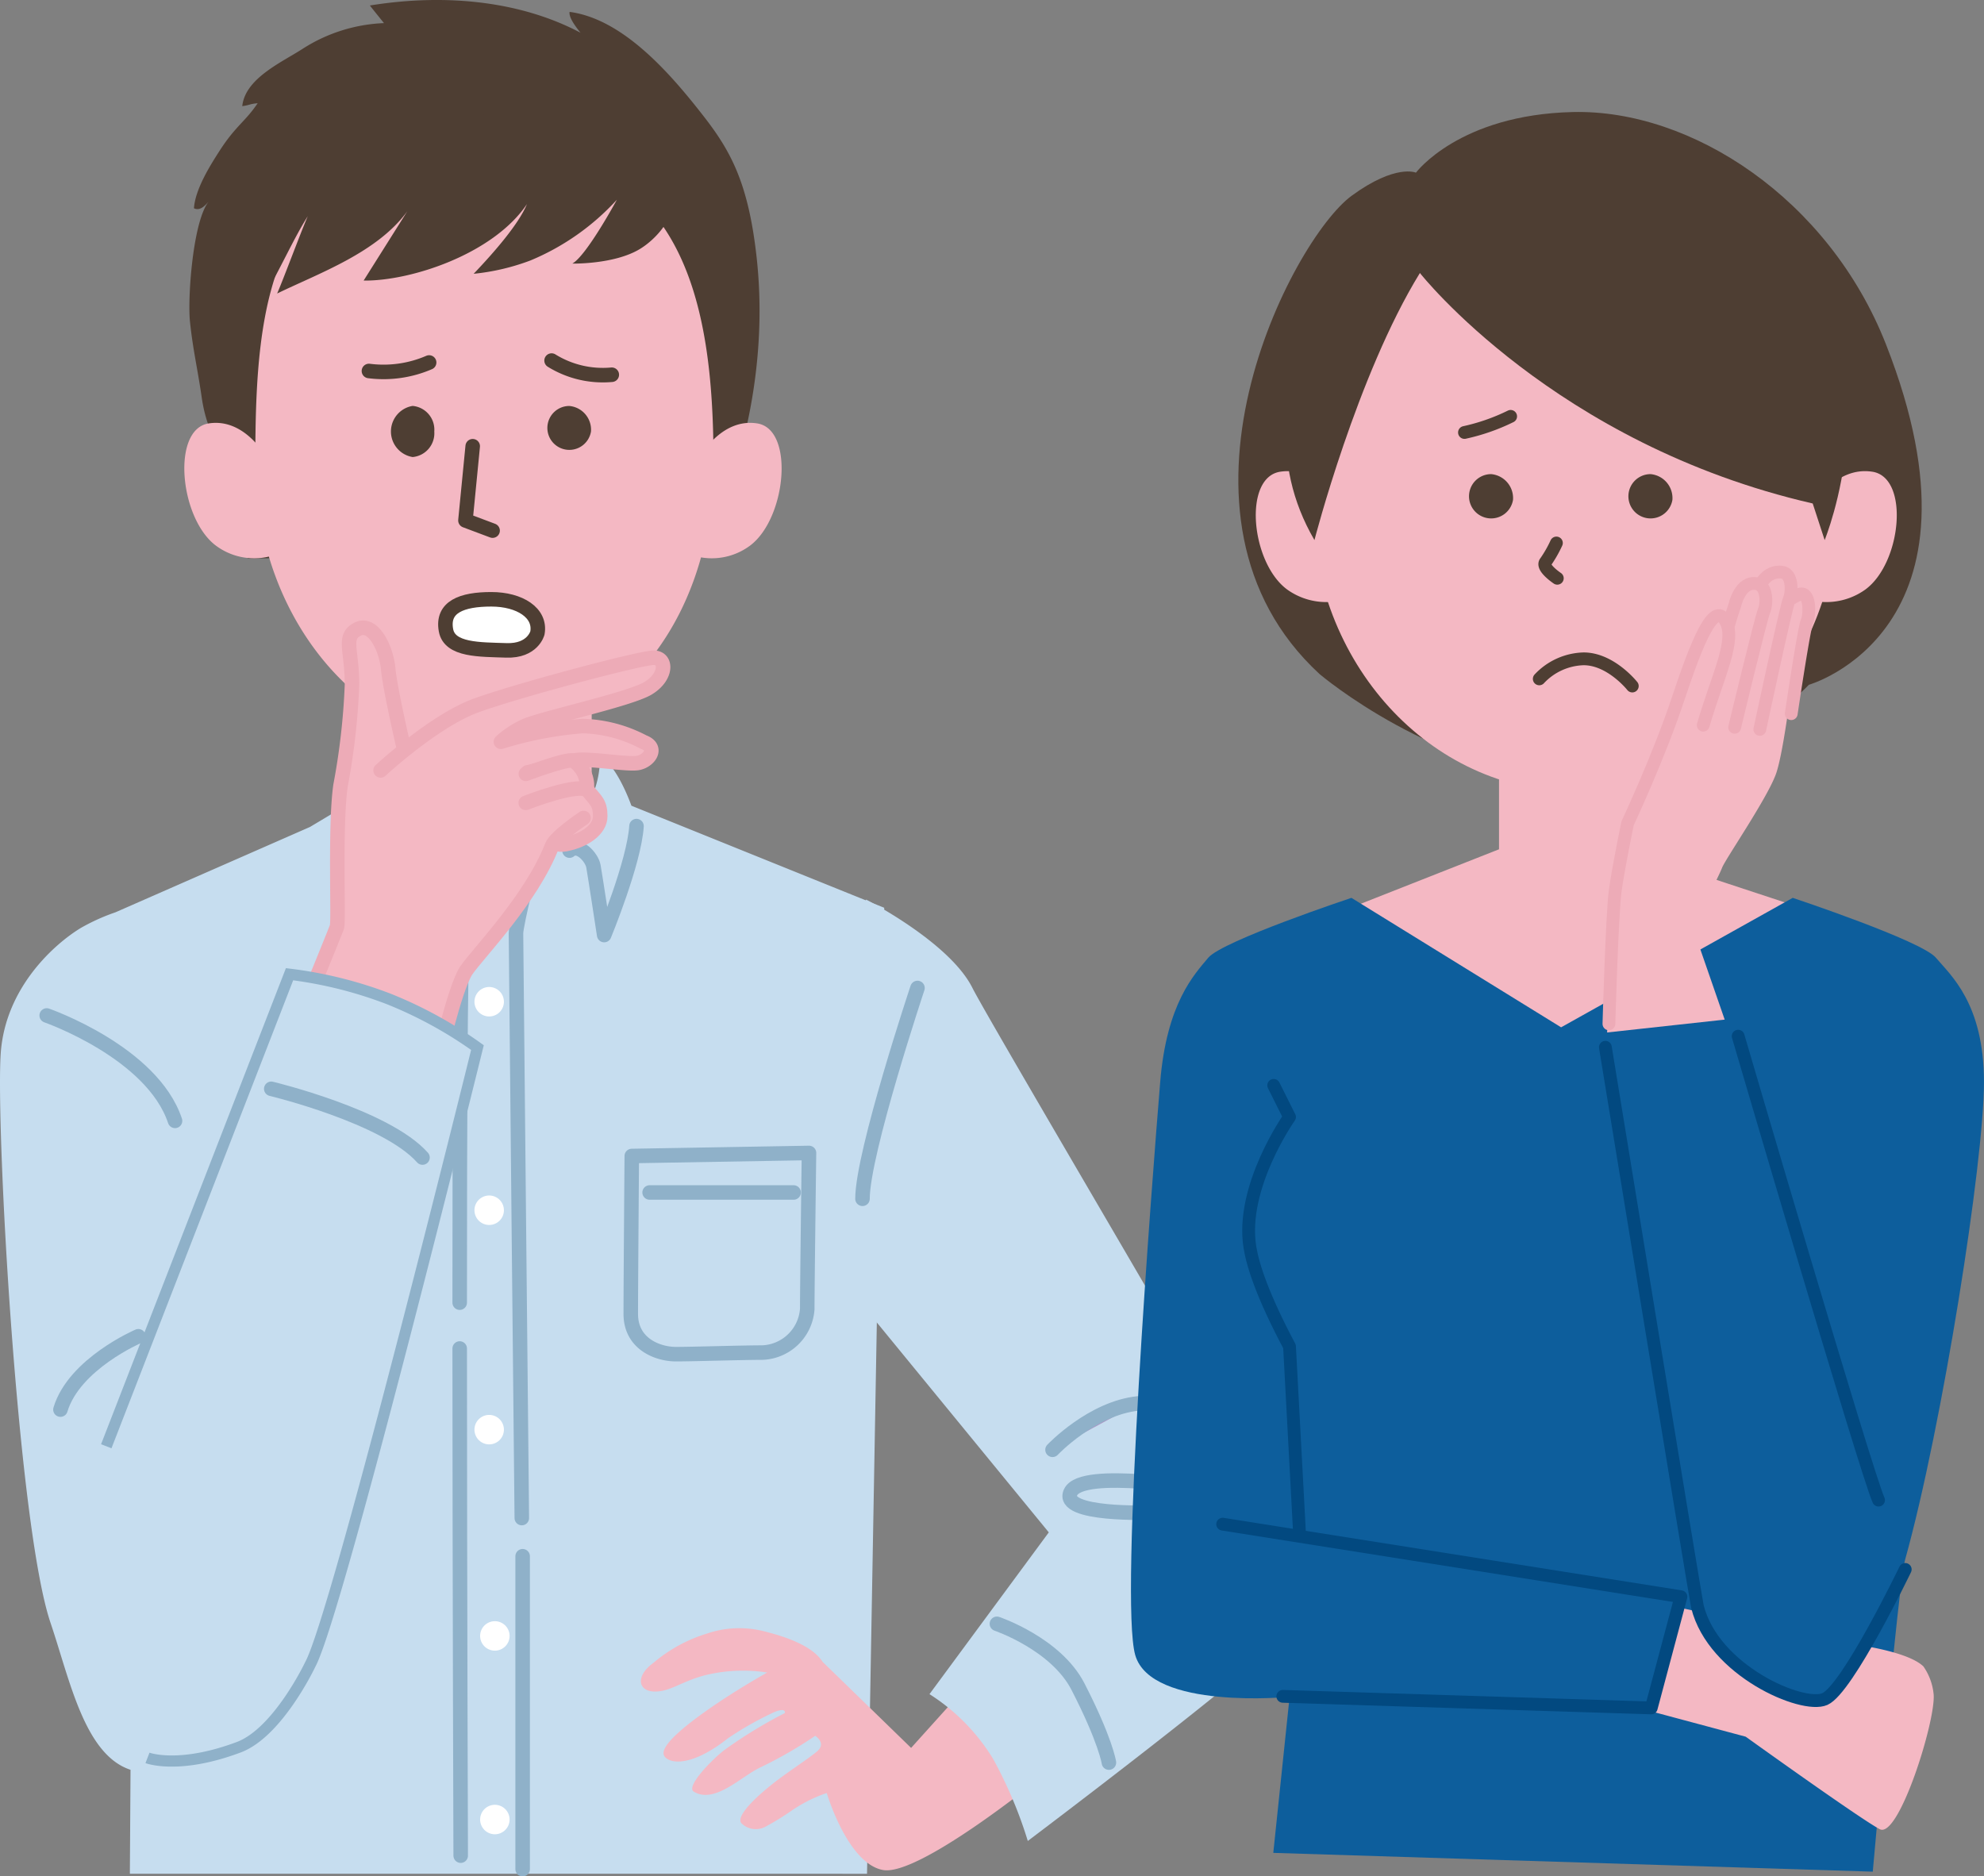
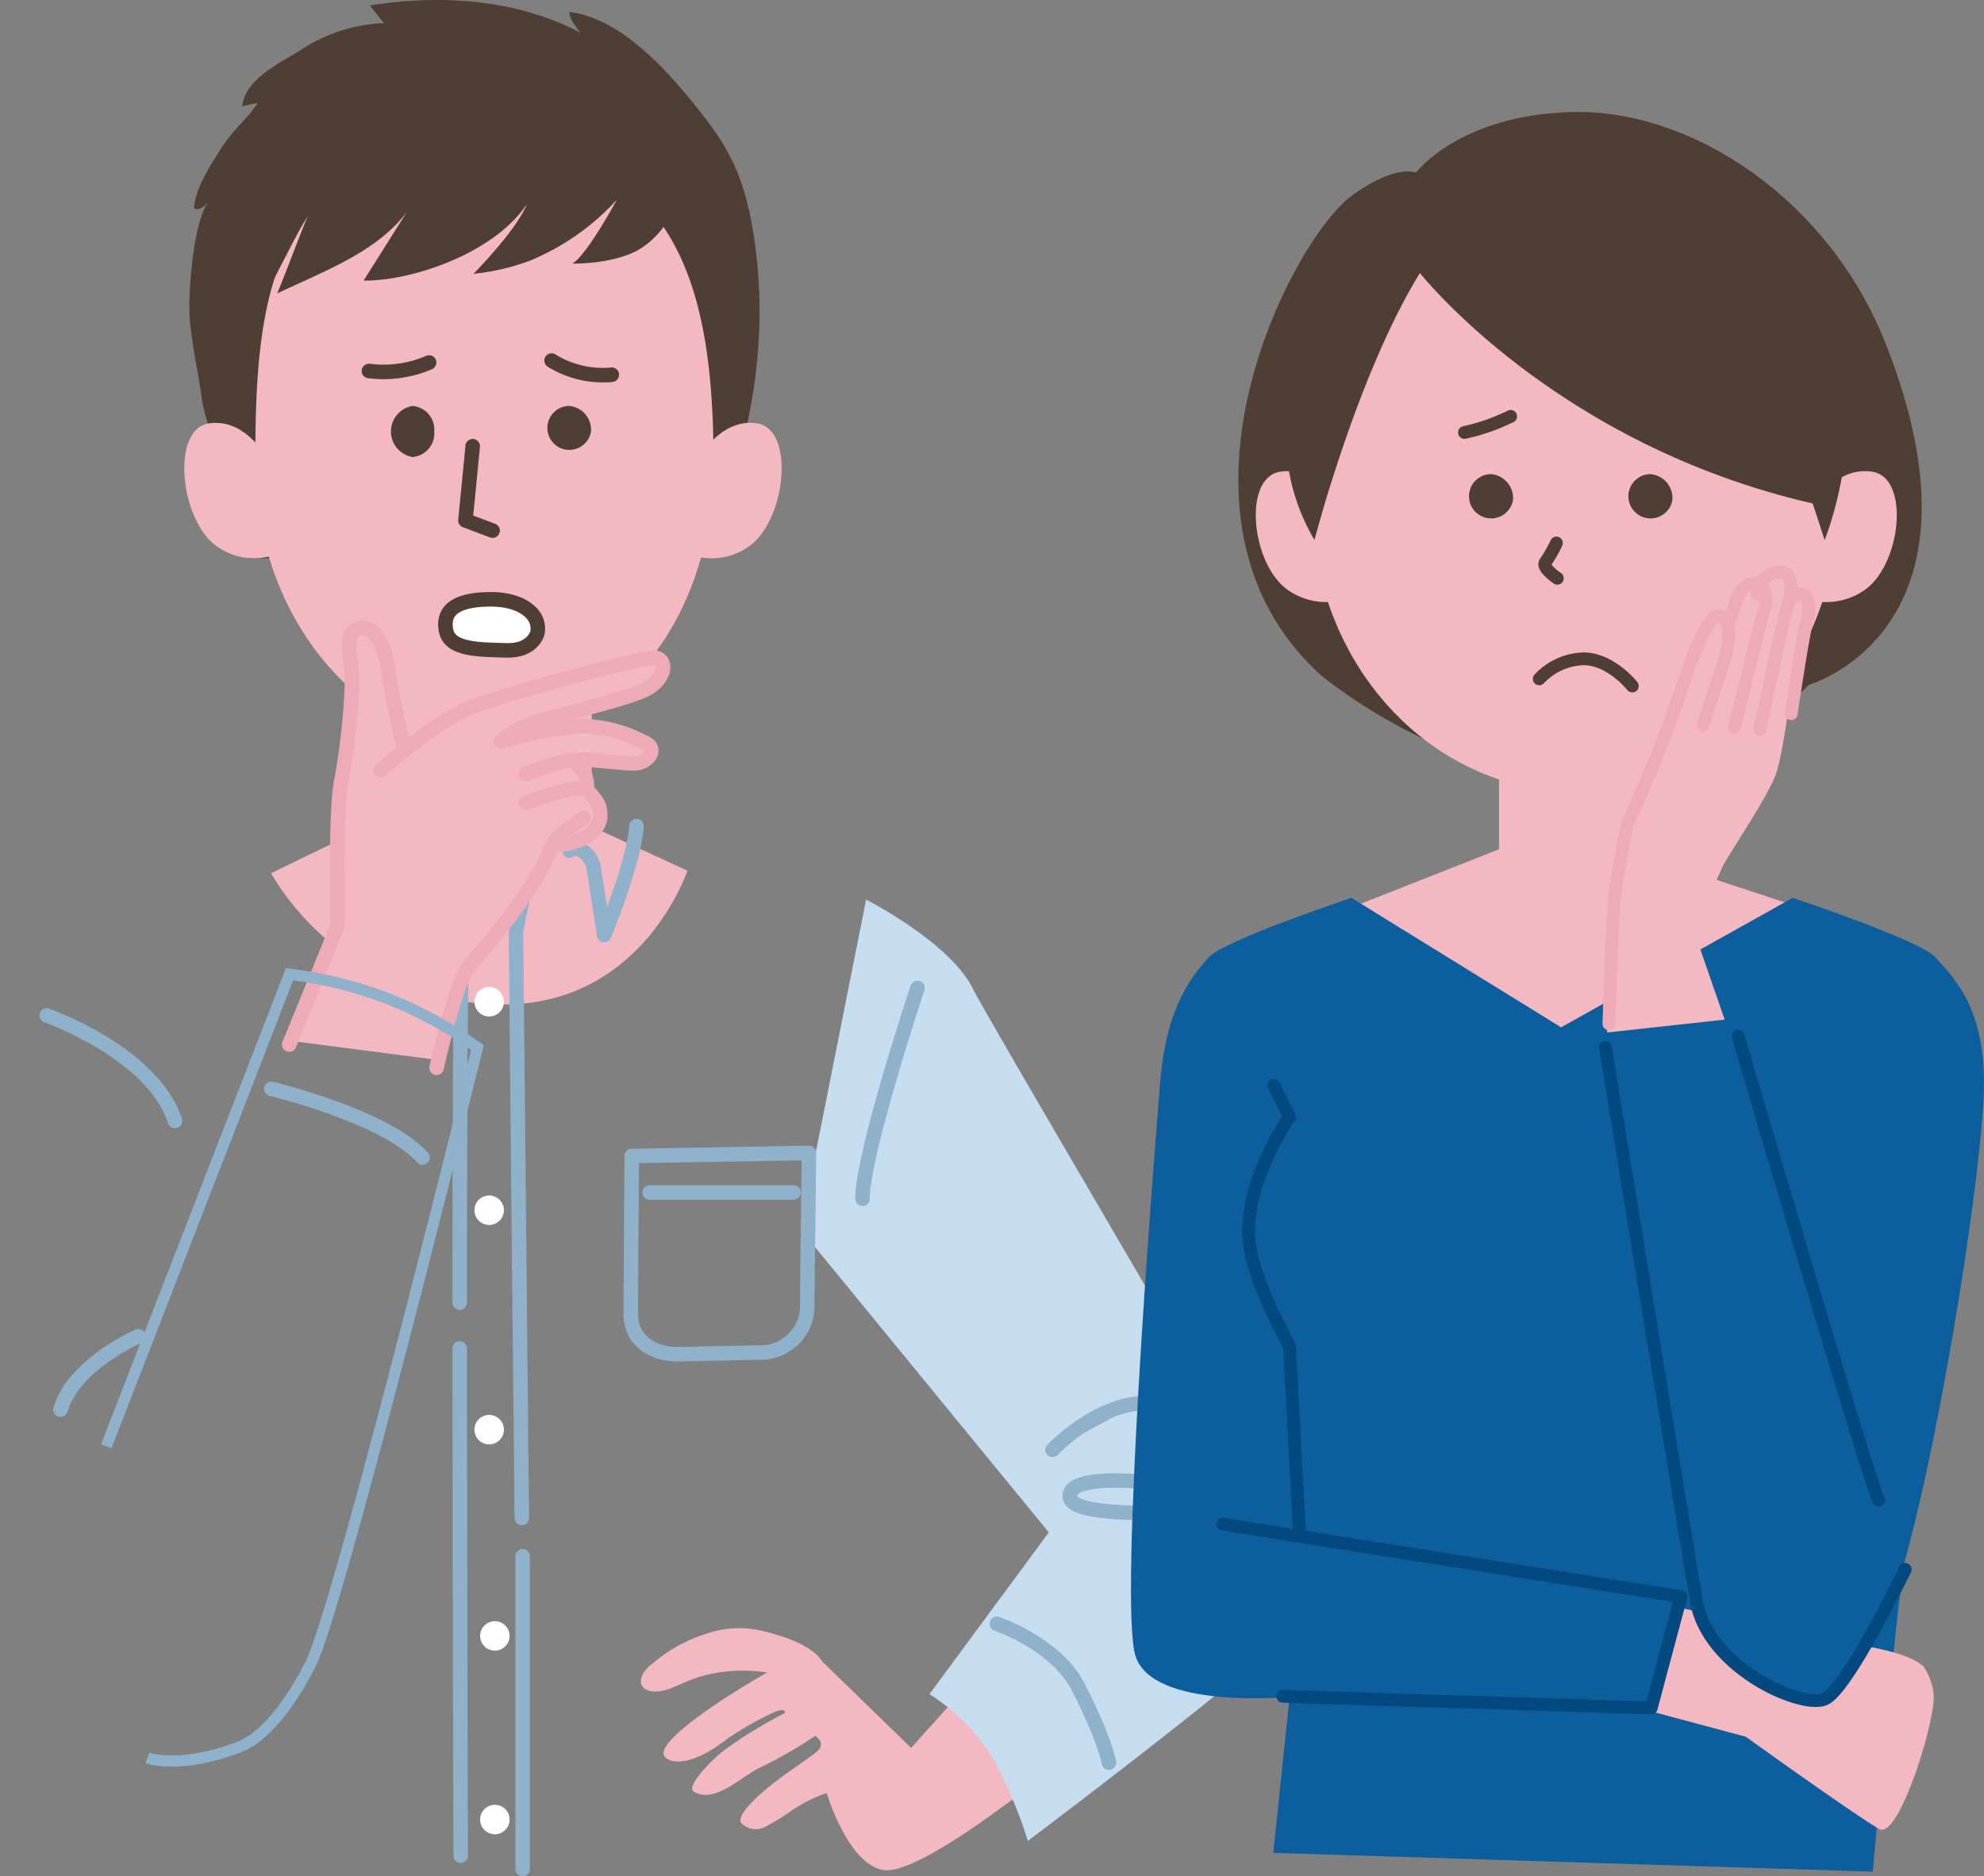
<svg xmlns="http://www.w3.org/2000/svg" data-name="グループ 8153" width="177.536" height="167.912">
  <rect width="100%" height="100%" fill="#808080" stroke="none" />
  <defs>
    <clipPath id="a">
      <path data-name="長方形 3026" fill="none" d="M0 0h177.536v167.912H0z" />
    </clipPath>
  </defs>
  <g data-name="グループ 8152" clip-path="url(#a)">
    <path data-name="パス 40884" d="M22.216 49.969c-.551 0-2.259-7.849-2.4-8.439-.643-2.645-1.381-3.3-1.771-6-.37-2.56-.782-4.22-1.048-6.772-.218-2.09.259-9.04 1.715-10.775-.331.394-.805.93-1.357.653.12-1.7 1.406-3.766 2.325-5.189 1.423-2.2 2.271-2.563 3.377-4.21-.781.076-.634.153-1.378.263.257-2.478 3.5-3.908 5.367-5.109a14.527 14.527 0 017.314-2.323C34.276 1.964 33.167.593 33.1.491 40.222-.657 46.842.227 51.946 2.929c-.332-.417-1.069-1.33-.977-1.865 4.825.637 9.073 5.594 11.938 9.263 2.463 3.155 4.078 6.026 4.812 12.823 1.275 11.814-2.652 22.247-5.165 26.542l-40.338.277" fill="#4e3e33" fill-rule="evenodd" />
    <path data-name="パス 40885" d="M23.912 41.049s-1.941-3.687-5.25-3.156-2.607 8.4.6 10.89a5.731 5.731 0 005.986.6z" fill="#f4b8c3" fill-rule="evenodd" />
    <path data-name="パス 40886" d="M62.524 41.049s1.941-3.687 5.25-3.156 2.607 8.4-.6 10.89a5.733 5.733 0 01-5.987.6z" fill="#f4b8c3" fill-rule="evenodd" />
    <path data-name="パス 40887" d="M52.947 63.715c6.308-3.975 10.9-11.9 10.9-22.377 0-14.45-2.725-28.308-20.5-28.308-19.32 0-20.5 13.858-20.5 28.308 0 10.087 4.877 18.367 11.392 22.456v9.5l-9.991 4.853a23.971 23.971 0 0019.19 11.673C57.226 90.908 61.51 77.914 61.51 77.914l-8.57-3.955z" fill="#f4b8c3" />
    <path data-name="パス 40888" d="M38.862 38.617a2.136 2.136 0 01-1.938 2.283 2.319 2.319 0 010-4.576 2.135 2.135 0 011.938 2.288" fill="#4e3e33" fill-rule="evenodd" />
    <path data-name="パス 40889" d="M52.884 38.617a1.965 1.965 0 11-1.939-2.288 2.136 2.136 0 011.939 2.288" fill="#4e3e33" fill-rule="evenodd" />
    <path data-name="パス 40890" d="M38.4 32.438a10.273 10.273 0 01-5.386.76" fill="#fff" />
    <path data-name="パス 40891" d="M38.4 32.438a10.273 10.273 0 01-5.386.76" fill="none" stroke="#4e3e33" stroke-linecap="round" stroke-linejoin="round" stroke-width="1.3" />
    <path data-name="パス 40892" d="M49.358 32.266a8.714 8.714 0 005.387 1.268" fill="#fff" />
    <path data-name="パス 40893" d="M49.358 32.266a8.714 8.714 0 005.387 1.268" fill="none" stroke="#4e3e33" stroke-linecap="round" stroke-linejoin="round" stroke-width="1.3" />
    <path data-name="パス 40894" d="M42.3 39.931l-.65 6.641 2.43.912" fill="#f4b8c3" fill-rule="evenodd" />
    <path data-name="パス 40895" d="M42.3 39.931l-.65 6.641 2.43.912" fill="none" stroke="#4e3e33" stroke-linecap="round" stroke-linejoin="round" stroke-width="1.3" />
-     <path data-name="パス 40896" d="M77.585 167.677l1.538-86.444L56.5 72.1s-1.181-3.4-2.673-4.332c-.108-.068-.158 1.035-.3 1.716a8.584 8.584 0 01-3.161 5.153 15.386 15.386 0 00-5.84 2.775c-.7.839-3.019 6.8-3.019 6.8a33.97 33.97 0 00-.939-4.428 35.234 35.234 0 00-2.55-4.025 15.89 15.89 0 01-4.191-5.6c-.146-.44-.484-2.068-.624-2.011-.792.326-2.288 3.955-2.288 3.955L27.742 74l-17.411 7.64a18.119 18.119 0 00-3.076 1.386C4.942 84.419.489 88.317.067 94.237c-.46 6.429 1.507 42.284 4.459 51 1.721 5.081 3.032 11.789 7.154 13.137l-.059 9.3z" fill="#c6ddef" fill-rule="evenodd" />
    <path data-name="パス 40897" d="M36.37 75.977c-.809-.714-1.693 1.34-1.879 2.272s-1.415 6.6-1.415 6.6-2.692-7.2-2.269-11.641" fill="none" stroke="#221815" stroke-linecap="round" stroke-linejoin="round" stroke-width="1.3" />
    <path data-name="パス 40898" d="M50.962 76.119c.809-.714 1.995.591 2.141 1.4s.961 6.157.961 6.157 2.69-6.512 2.893-9.752" fill="none" stroke="#8fb1c9" stroke-linecap="round" stroke-linejoin="round" stroke-width="1.3" />
    <path data-name="パス 40899" d="M36.406 78.445c.537.4 3.757 8.587 4.16 11.539" fill="none" stroke="#221815" stroke-linecap="round" stroke-linejoin="round" stroke-width="1.3" />
    <path data-name="パス 40900" d="M73.607 148.71c-.857-1.357-3.107-2.23-5.494-2.792a8.963 8.963 0 00-4.864.27 13.47 13.47 0 00-4.774 2.612c-1.959 1.425-1.223 3.082 1.119 2.424.923-.26 2.013-.953 3.673-1.354a14.244 14.244 0 015.388-.2s-2.908 1.611-5.583 3.519c-2.1 1.5-4.225 3.264-3.577 4.025.588.691 2.583.772 5.646-1.66a29.432 29.432 0 014.143-2.341c1.12-.457.943.087.943.087a41.322 41.322 0 00-5.447 3.335c-1.214.958-3.414 3.258-2.7 3.693 1.866 1.141 4.266-1.377 5.945-2.162a38.051 38.051 0 004.922-2.83s1.039.635.173 1.385c-.738.64-2.746 1.916-4.095 3-1.951 1.567-3.177 2.969-2.654 3.461a1.83 1.83 0 002.171.26 23.925 23.925 0 002.275-1.4 12.758 12.758 0 013.163-1.591s1.858 6.314 5.034 6.891 13.894-8.111 13.894-8.111 5.35-4.113 1.263-7.928c-3.579-3.34-7.013-1.137-7.013-1.137l-5.629 6.249z" fill="#f4b8c3" fill-rule="evenodd" />
    <path data-name="パス 40901" d="M77.5 80.5s7.468 3.807 9.518 7.908c1.494 2.987 25.209 43.088 27.212 47.1s2.745 8.07.741 10.742-23 18.493-23 18.493a38.965 38.965 0 00-3.087-7.316 17.918 17.918 0 00-5.711-5.823l10.677-14.476-22.219-27.118z" fill="#c6ddef" fill-rule="evenodd" />
    <path data-name="パス 40902" d="M47.616 76.965s-1.444 5.724-1.444 6.567.521 52.315.521 52.315" fill="none" stroke="#8fb1c9" stroke-linecap="round" stroke-linejoin="round" stroke-width="1.3" />
    <path data-name="パス 40903" d="M41.136 120.673c.006 21.749.089 45.384.089 45.384" fill="none" stroke="#8fb1c9" stroke-linecap="round" stroke-linejoin="round" stroke-width="1.3" />
    <path data-name="パス 40904" d="M41.37 85.019c-.177.884-.231 15.2-.235 31.552" fill="none" stroke="#8fb1c9" stroke-linecap="round" stroke-linejoin="round" stroke-width="1.3" />
    <path data-name="パス 40905" d="M39.908 56.4c-.381-2.094 1.416-2.771 4.054-2.771 2.542 0 4.455 1.217 4.128 3.016 0 0-.409 1.637-2.782 1.555s-5.073 0-5.4-1.8" fill="#fff" fill-rule="evenodd" />
    <path data-name="パス 40906" d="M39.908 56.4c-.381-2.094 1.416-2.771 4.054-2.771 2.542 0 4.455 1.217 4.128 3.016 0 0-.409 1.637-2.782 1.555s-5.073 0-5.4-1.8z" fill="none" stroke="#4e3e33" stroke-linecap="round" stroke-linejoin="round" stroke-width="1.3" />
    <path data-name="パス 40907" d="M12.381 119.579s-5.741 2.461-6.972 6.562" fill="none" stroke="#8fb1c9" stroke-linecap="round" stroke-linejoin="round" stroke-width="1.3" />
    <path data-name="パス 40908" d="M4.179 90.872s9.432 3.281 11.483 9.432" fill="none" stroke="#8fb1c9" stroke-linecap="round" stroke-linejoin="round" stroke-width="1.3" />
    <path data-name="パス 40909" d="M82.1 88.411s-4.921 14.764-4.921 18.865" fill="#ac95c5" fill-rule="evenodd" />
    <path data-name="パス 40910" d="M82.1 88.411s-4.921 14.764-4.921 18.865" fill="none" stroke="#8fb1c9" stroke-linecap="round" stroke-linejoin="round" stroke-width="1.3" />
    <path data-name="パス 40911" d="M108.5 133.29c-1-.039-11.643-1.924-12.691.232s7.252 1.828 7.252 1.828" fill="none" stroke="#8fb1c9" stroke-linecap="round" stroke-linejoin="round" stroke-width="1.3" />
    <path data-name="パス 40912" d="M56.535 103.448l15.857-.273s-.156 11.754-.156 13.965a4.19 4.19 0 01-4.036 3.9c-1.842 0-6.14.14-7.72.14s-4.036-.884-4.036-3.6.091-14.132.091-14.132z" fill="none" stroke="#8fb1c9" stroke-linecap="round" stroke-linejoin="round" stroke-width="1.3" />
    <path data-name="パス 40913" d="M45.6 162.825a1.318 1.318 0 11-1.318-1.318 1.319 1.319 0 011.318 1.318" fill="#fff" fill-rule="evenodd" />
    <path data-name="パス 40914" d="M45.6 146.394a1.318 1.318 0 11-1.318-1.318 1.319 1.319 0 011.318 1.318" fill="#fff" fill-rule="evenodd" />
    <path data-name="パス 40915" d="M45.092 127.935a1.318 1.318 0 11-1.318-1.318 1.318 1.318 0 011.318 1.318" fill="#fff" fill-rule="evenodd" />
    <path data-name="パス 40916" d="M45.092 108.3a1.318 1.318 0 11-1.318-1.318 1.319 1.319 0 011.318 1.318" fill="#fff" fill-rule="evenodd" />
    <path data-name="パス 40917" d="M45.092 89.642a1.318 1.318 0 11-1.318-1.318 1.319 1.319 0 011.318 1.318" fill="#fff" fill-rule="evenodd" />
    <path data-name="パス 40918" d="M89.207 145.31s5.279 1.783 7.253 5.62c2.475 4.812 2.77 6.8 2.77 6.8" fill="none" stroke="#8fb1c9" stroke-linecap="round" stroke-linejoin="round" stroke-width="1.3" />
    <path data-name="線 392" fill="none" stroke="#8fb1c9" stroke-linecap="round" stroke-linejoin="round" stroke-width="1.3" d="M46.768 139.264v27.998" />
    <path data-name="パス 40919" d="M94.184 129.739s3.529-3.737 7.681-4.152" fill="#ac95c5" fill-rule="evenodd" />
    <path data-name="パス 40920" d="M94.184 129.739s3.529-3.737 7.681-4.152" fill="none" stroke="#8fb1c9" stroke-linecap="round" stroke-linejoin="round" stroke-width="1.3" />
    <path data-name="線 393" fill="none" stroke="#8fb1c9" stroke-linecap="round" stroke-linejoin="round" stroke-width="1.3" d="M58.131 106.712h12.883" />
    <path data-name="パス 40921" d="M53.265 12.756c-6.76-.647-16.773-6.124-22.381-3.3a16.254 16.254 0 00-8.439 11.741C22.013 24.42 22 31.665 22 31.665c.383-.6.65-3.325 1.181-4.262 1.989-3.5 3.1-6.072 4.357-8.049-.638 1.464-2.106 5.446-2.738 6.912 3.749-1.824 8.944-3.651 11.645-7.358l-3.906 6.2c4.185.055 11.581-2.348 14.615-6.844-.746 1.791-2.876 4.248-4.77 6.237a19.942 19.942 0 005.1-1.2 21.845 21.845 0 007.715-5.427s-2.7 5-3.987 5.714c0 0 3.736.082 6.024-1.291 1.434-.86 3.1-2.735 2.868-4.3-.574-3.873-6.061-5.159-6.831-5.233" fill="#4e3e33" fill-rule="evenodd" />
    <path data-name="パス 40922" d="M25.877 93.126s4-8.625 4.138-9.773.41-9.964.41-10.662 10.456-6.782 10.456-6.782l5.409 7.5 3.663 1.221s-1.744 3.664-2.617 5.409-5.109 5.4-5.607 6.8-2.418 8.031-2.418 8.031z" fill="#f4b8c3" fill-rule="evenodd" />
    <path data-name="パス 40923" d="M25.877 93.475s4.1-10.019 4.275-10.532-.195-9.046.318-12.634a61.359 61.359 0 001.03-9.058c0-3.076-.855-4.272.512-4.955s2.559 1.704 2.73 3.588 1.538 7.69 1.538 7.69" fill="#f4b8c3" fill-rule="evenodd" />
    <path data-name="パス 40924" d="M25.877 93.475s4.1-10.019 4.275-10.532-.195-9.046.318-12.634a61.359 61.359 0 001.03-9.058c0-3.076-.855-4.272.512-4.955s2.559 1.704 2.73 3.588 1.538 7.69 1.538 7.69" fill="none" stroke="#edabb7" stroke-linecap="round" stroke-linejoin="round" stroke-width="1.3" />
    <path data-name="パス 40925" d="M34.058 68.942s4.785-4.443 8.545-5.81 14.7-4.273 15.892-4.273 1.2 1.709-.512 2.735-9.741 2.734-11.108 3.417a8.47 8.47 0 00-2.051 1.368 33.3 33.3 0 017.314-1.407 12.337 12.337 0 015.436 1.428c1.367.512.512 1.708-.513 1.879s-4.889-.534-5.743-.193-4.1 1.026-4.1 1.026" fill="#f4b8c3" fill-rule="evenodd" />
    <path data-name="パス 40926" d="M34.058 68.942s4.785-4.443 8.545-5.81 14.7-4.273 15.892-4.273 1.2 1.709-.512 2.735-9.741 2.734-11.108 3.417a8.47 8.47 0 00-2.051 1.368 33.3 33.3 0 017.314-1.407 12.337 12.337 0 015.436 1.428c1.367.512.512 1.708-.513 1.879s-4.889-.534-5.743-.193-4.1 1.026-4.1 1.026" fill="none" stroke="#edabb7" stroke-linecap="round" stroke-linejoin="round" stroke-width="1.3" />
    <path data-name="パス 40927" d="M47.055 69.248s3.873-1.453 4.264-1.161a2.782 2.782 0 011.2 2.05 4.732 4.732 0 01-.171 1.368" fill="#f4b8c3" fill-rule="evenodd" />
    <path data-name="パス 40928" d="M47.055 69.248s3.873-1.453 4.264-1.161a2.782 2.782 0 011.2 2.05 4.732 4.732 0 01-.171 1.368" fill="none" stroke="#edabb7" stroke-linecap="round" stroke-linejoin="round" stroke-width="1.3" />
    <path data-name="パス 40929" d="M47.046 71.847s4.893-1.919 5.577-1.065 1.088 1.065 1.088 2.261-1.411 2.177-3.111 2.5c-.712.136-.968-.161-.968-.161" fill="#f4b8c3" fill-rule="evenodd" />
    <path data-name="パス 40930" d="M47.046 71.847s4.893-1.919 5.577-1.065 1.088 1.065 1.088 2.261-1.411 2.177-3.111 2.5c-.712.136-.968-.161-.968-.161" fill="none" stroke="#edabb7" stroke-linecap="round" stroke-linejoin="round" stroke-width="1.3" />
    <path data-name="パス 40931" d="M52.219 73.2s-2.5 1.662-2.824 2.5c-1.856 4.76-6.617 9.6-7.667 11.135s-2.663 8.716-2.663 8.716" fill="none" stroke="#edabb7" stroke-linecap="round" stroke-linejoin="round" stroke-width="1.3" />
-     <path data-name="パス 40932" d="M9.51 129.421l16.4-42.24a37.4 37.4 0 018.846 2.2 37.533 37.533 0 017.968 4.364s-12.5 50.691-14.961 55.2c0 0-2.874 6.088-6.4 7.41-5.389 2.021-8.166.954-8.166.954" fill="#c6ddef" fill-rule="evenodd" />
    <path data-name="パス 40933" d="M9.51 129.421l16.4-42.24a37.4 37.4 0 018.846 2.2 37.533 37.533 0 017.968 4.364s-12.5 50.691-14.961 55.2c0 0-2.874 6.088-6.4 7.41-5.389 2.021-8.166.954-8.166.954" fill="none" stroke="#8fb1c9" stroke-miterlimit="10" />
    <path data-name="パス 40934" d="M24.274 97.434s10.253 2.461 13.533 6.152" fill="none" stroke="#8fb1c9" stroke-linecap="round" stroke-linejoin="round" stroke-width="1.3" />
    <path data-name="パス 40935" d="M161.865 61.279s16.978-4.809 6.9-30.463c-5.115-13.023-17.41-21.044-28.026-20.79-10.18.241-14.035 5.425-14.035 5.425s-1.812-.812-5.742 2.058c-5.4 3.943-18.191 28.7-2.88 42.813 0 0 10.567 8.988 23.068 9.391s20.713-8.434 20.713-8.434" fill="#4e3e33" fill-rule="evenodd" />
    <path data-name="パス 40936" d="M119.86 45.264s-1.958-3.564-5.3-3.051-2.629 8.124.6 10.526a5.993 5.993 0 006.038.582z" fill="#f4b8c3" fill-rule="evenodd" />
    <path data-name="パス 40937" d="M162.242 45.264s1.958-3.564 5.3-3.051 2.629 8.124-.6 10.526a5.993 5.993 0 01-6.038.582z" fill="#f4b8c3" fill-rule="evenodd" />
    <path data-name="パス 40938" d="M147.334 76.673l13.427 4.427s-6.637 12.3-20.545 11.2S121.2 81.1 121.2 81.1l12.938-5.1v-8l13.2.586z" fill="#f4b8c3" fill-rule="evenodd" />
    <path data-name="パス 40939" d="M167.583 167.49s2.276-25.692 2.9-27.939c3.336-11.982 7.051-35.632 7.051-42.715s-3.035-9.612-4.3-11.13-12.813-5.36-12.813-5.36l-20.727 11.586-18.764-11.586s-11.548 3.843-12.812 5.36-3.721 4.071-4.3 11.13c-.717 8.738-3.649 46.314-2.233 51.27s13.813 3.739 13.813 3.739l-1.459 13.963z" fill="#0d5e9c" fill-rule="evenodd" />
    <path data-name="パス 40940" d="M164.477 45.035c0 14.253-10.536 25.806-23.532 25.806s-23.533-11.553-23.533-25.806 10.536-25.807 23.533-25.807 23.532 11.554 23.532 25.807" fill="#f4b8c3" />
    <path data-name="パス 40941" d="M135.39 44.736a1.982 1.982 0 11-1.955-2.308 2.154 2.154 0 011.955 2.308" fill="#4e3e33" fill-rule="evenodd" />
    <path data-name="パス 40942" d="M149.653 44.736a1.982 1.982 0 11-1.955-2.308 2.153 2.153 0 011.955 2.308" fill="#4e3e33" fill-rule="evenodd" />
    <path data-name="パス 40943" d="M135.178 37.259a18.062 18.062 0 01-4.131 1.442" />
    <path data-name="パス 40944" d="M135.178 37.259a18.062 18.062 0 01-4.131 1.442" fill="none" stroke="#4e3e33" stroke-linecap="round" stroke-linejoin="round" stroke-width="1.144" />
    <path data-name="パス 40945" d="M139.273 48.591a10.919 10.919 0 01-.971 1.7c-.4.485 1.052 1.456 1.052 1.456" fill="none" stroke="#4e3e33" stroke-linecap="round" stroke-linejoin="round" stroke-width="1.144" />
    <path data-name="パス 40946" d="M163.278 48.33s6.312-15.45-3.315-24.693C149.73 13.811 139.1 14 130.938 16.325s-21.475 18.02-13.316 32.005c0 0 3.81-14.767 9.437-23.9 0 0 12.048 15.324 35.149 20.625z" fill="#4e3e33" fill-rule="evenodd" />
    <path data-name="パス 40947" d="M137.739 60.75a5.645 5.645 0 013.97-1.793c2.434 0 4.355 2.433 4.355 2.433" fill="none" stroke="#4e3e33" stroke-linecap="round" stroke-linejoin="round" stroke-width="1.144" />
    <path data-name="パス 40948" d="M154.332 91.243l-2.858-8.249s2.344-4.593 2.625-5.344 4.083-6.272 4.834-8.427 1.614-9.723 1.614-9.723l-4.6-2.063-4.382 4.74s-5.533 16.41-5.533 16.691a28.089 28.089 0 00-1.564 4.652c-.328 1.807-.657 8.873-.657 8.873z" fill="#f4b8c3" fill-rule="evenodd" />
    <path data-name="パス 40949" d="M158.6 54.859a9.225 9.225 0 012.439-1.685c.937-.281.937 1.779.656 2.435s-1.407 8.253-1.407 8.253" fill="#f4b8c3" fill-rule="evenodd" />
    <path data-name="パス 40950" d="M158.6 54.859a9.225 9.225 0 012.439-1.685c.937-.281.937 1.779.656 2.435s-1.407 8.253-1.407 8.253" fill="none" stroke="#edabb7" stroke-linecap="round" stroke-linejoin="round" stroke-width="1.144" />
    <path data-name="パス 40951" d="M157.194 53.174s.47-2.16 2.252-1.971c.972.1.937 1.782.656 2.438s-2.627 11.631-2.627 11.631" fill="#f4b8c3" fill-rule="evenodd" />
    <path data-name="パス 40952" d="M157.194 53.174s.47-2.16 2.252-1.971c.972.1.937 1.782.656 2.438s-2.627 11.631-2.627 11.631" fill="none" stroke="#edabb7" stroke-linecap="round" stroke-linejoin="round" stroke-width="1.144" />
-     <path data-name="パス 40953" d="M155.225 65.083s2.344-9.754 2.625-10.41.3-2.257-.656-2.438c-1.5-.281-1.969 1.971-1.969 1.971s-.375 1.032-.845 2.814-1.032 4.593-1.032 4.593" fill="#f4b8c3" fill-rule="evenodd" />
+     <path data-name="パス 40953" d="M155.225 65.083c-1.5-.281-1.969 1.971-1.969 1.971s-.375 1.032-.845 2.814-1.032 4.593-1.032 4.593" fill="#f4b8c3" fill-rule="evenodd" />
    <path data-name="パス 40954" d="M155.225 65.083s2.344-9.754 2.625-10.41.3-2.257-.656-2.438c-1.5-.281-1.969 1.971-1.969 1.971s-.375 1.032-.845 2.814-1.032 4.593-1.032 4.593" fill="none" stroke="#edabb7" stroke-linecap="round" stroke-linejoin="round" stroke-width="1.144" />
    <path data-name="パス 40955" d="M152.412 64.894c1.312-4.5 3.005-7.648 1.969-9.376s-2.515 1.907-4.243 7.091-4.493 11.061-4.493 11.061-.829 3.981-1.11 6.043-.562 11.909-.562 11.909" fill="#f4b8c3" fill-rule="evenodd" />
    <path data-name="パス 40956" d="M152.412 64.894c1.312-4.5 3.005-7.648 1.969-9.376s-2.515 1.907-4.243 7.091-4.493 11.061-4.493 11.061-.829 3.981-1.11 6.043-.562 11.909-.562 11.909" fill="none" stroke="#edabb7" stroke-linecap="round" stroke-linejoin="round" stroke-width="1.144" />
    <path data-name="パス 40957" d="M155.538 92.724s11.454 39.076 12.562 41.518" fill="none" stroke="#024980" stroke-linecap="round" stroke-linejoin="round" stroke-width="1.144" />
    <path data-name="パス 40958" d="M164.5 146.964s5.99.581 7.615 2.161a5.23 5.23 0 01.915 2.5c.2 2.358-3.123 12.941-4.817 12.065s-12-8.278-12-8.278l-8.32-2.23 1.98-9.412z" fill="#f4b8c3" fill-rule="evenodd" />
    <path data-name="パス 40959" d="M143.655 93.715s8.069 49.38 8.239 50.061c1.43 5.72 9.4 9.155 11.4 8.268 2.038-.906 7.194-11.6 7.194-11.6" fill="#0d5e9c" fill-rule="evenodd" />
    <path data-name="パス 40960" d="M143.655 93.715s8.069 49.38 8.239 50.061c1.43 5.72 9.4 9.155 11.4 8.268 2.038-.906 7.194-11.6 7.194-11.6" fill="none" stroke="#024980" stroke-linecap="round" stroke-linejoin="round" stroke-width="1.144" />
    <path data-name="パス 40961" d="M113.975 97.126l1.416 2.832s-4.437 6.261-3.54 11.683c.267 1.617 1.128 4.31 3.54 8.851l1.062 19.826" fill="none" stroke="#024980" stroke-linecap="round" stroke-linejoin="round" stroke-width="1.144" />
    <path data-name="パス 40962" d="M114.79 151.8l32.971 1.037 2.655-9.95-41.008-6.494" fill="#0d5e9c" fill-rule="evenodd" />
    <path data-name="パス 40963" d="M114.79 151.8l32.971 1.037 2.655-9.95-41.008-6.494" fill="none" stroke="#024980" stroke-linecap="round" stroke-linejoin="round" stroke-width="1.144" />
  </g>
</svg>